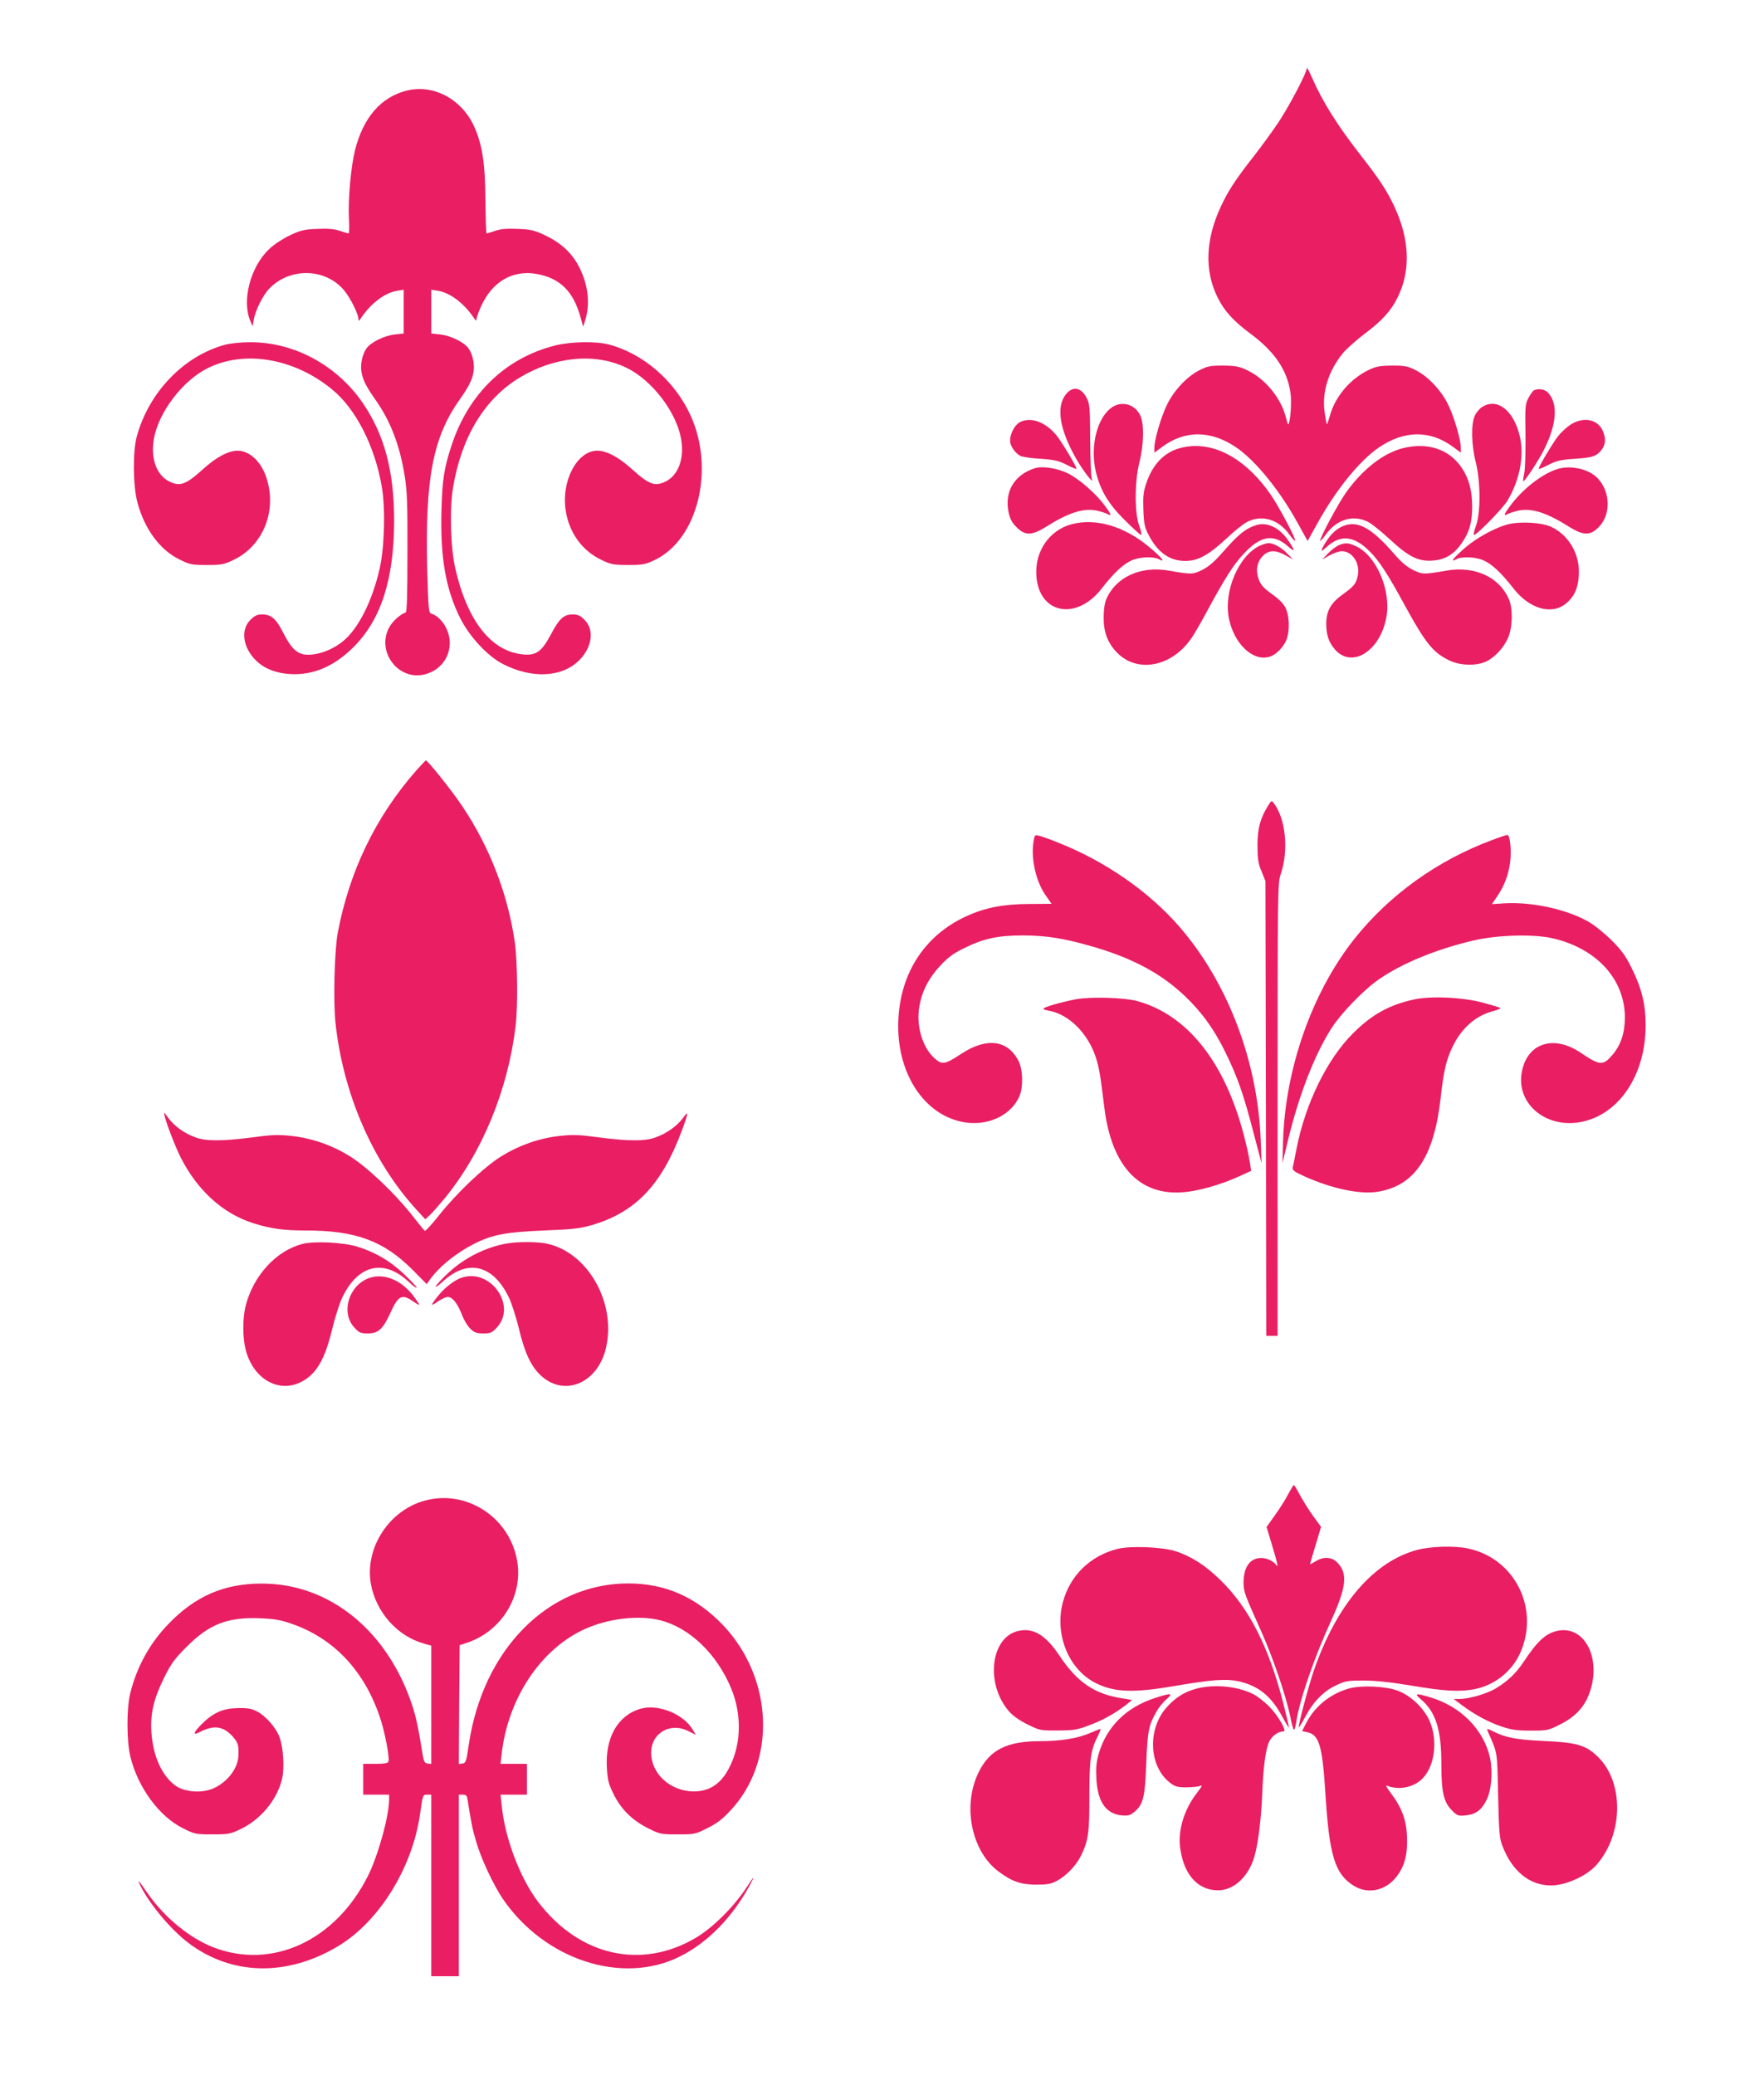
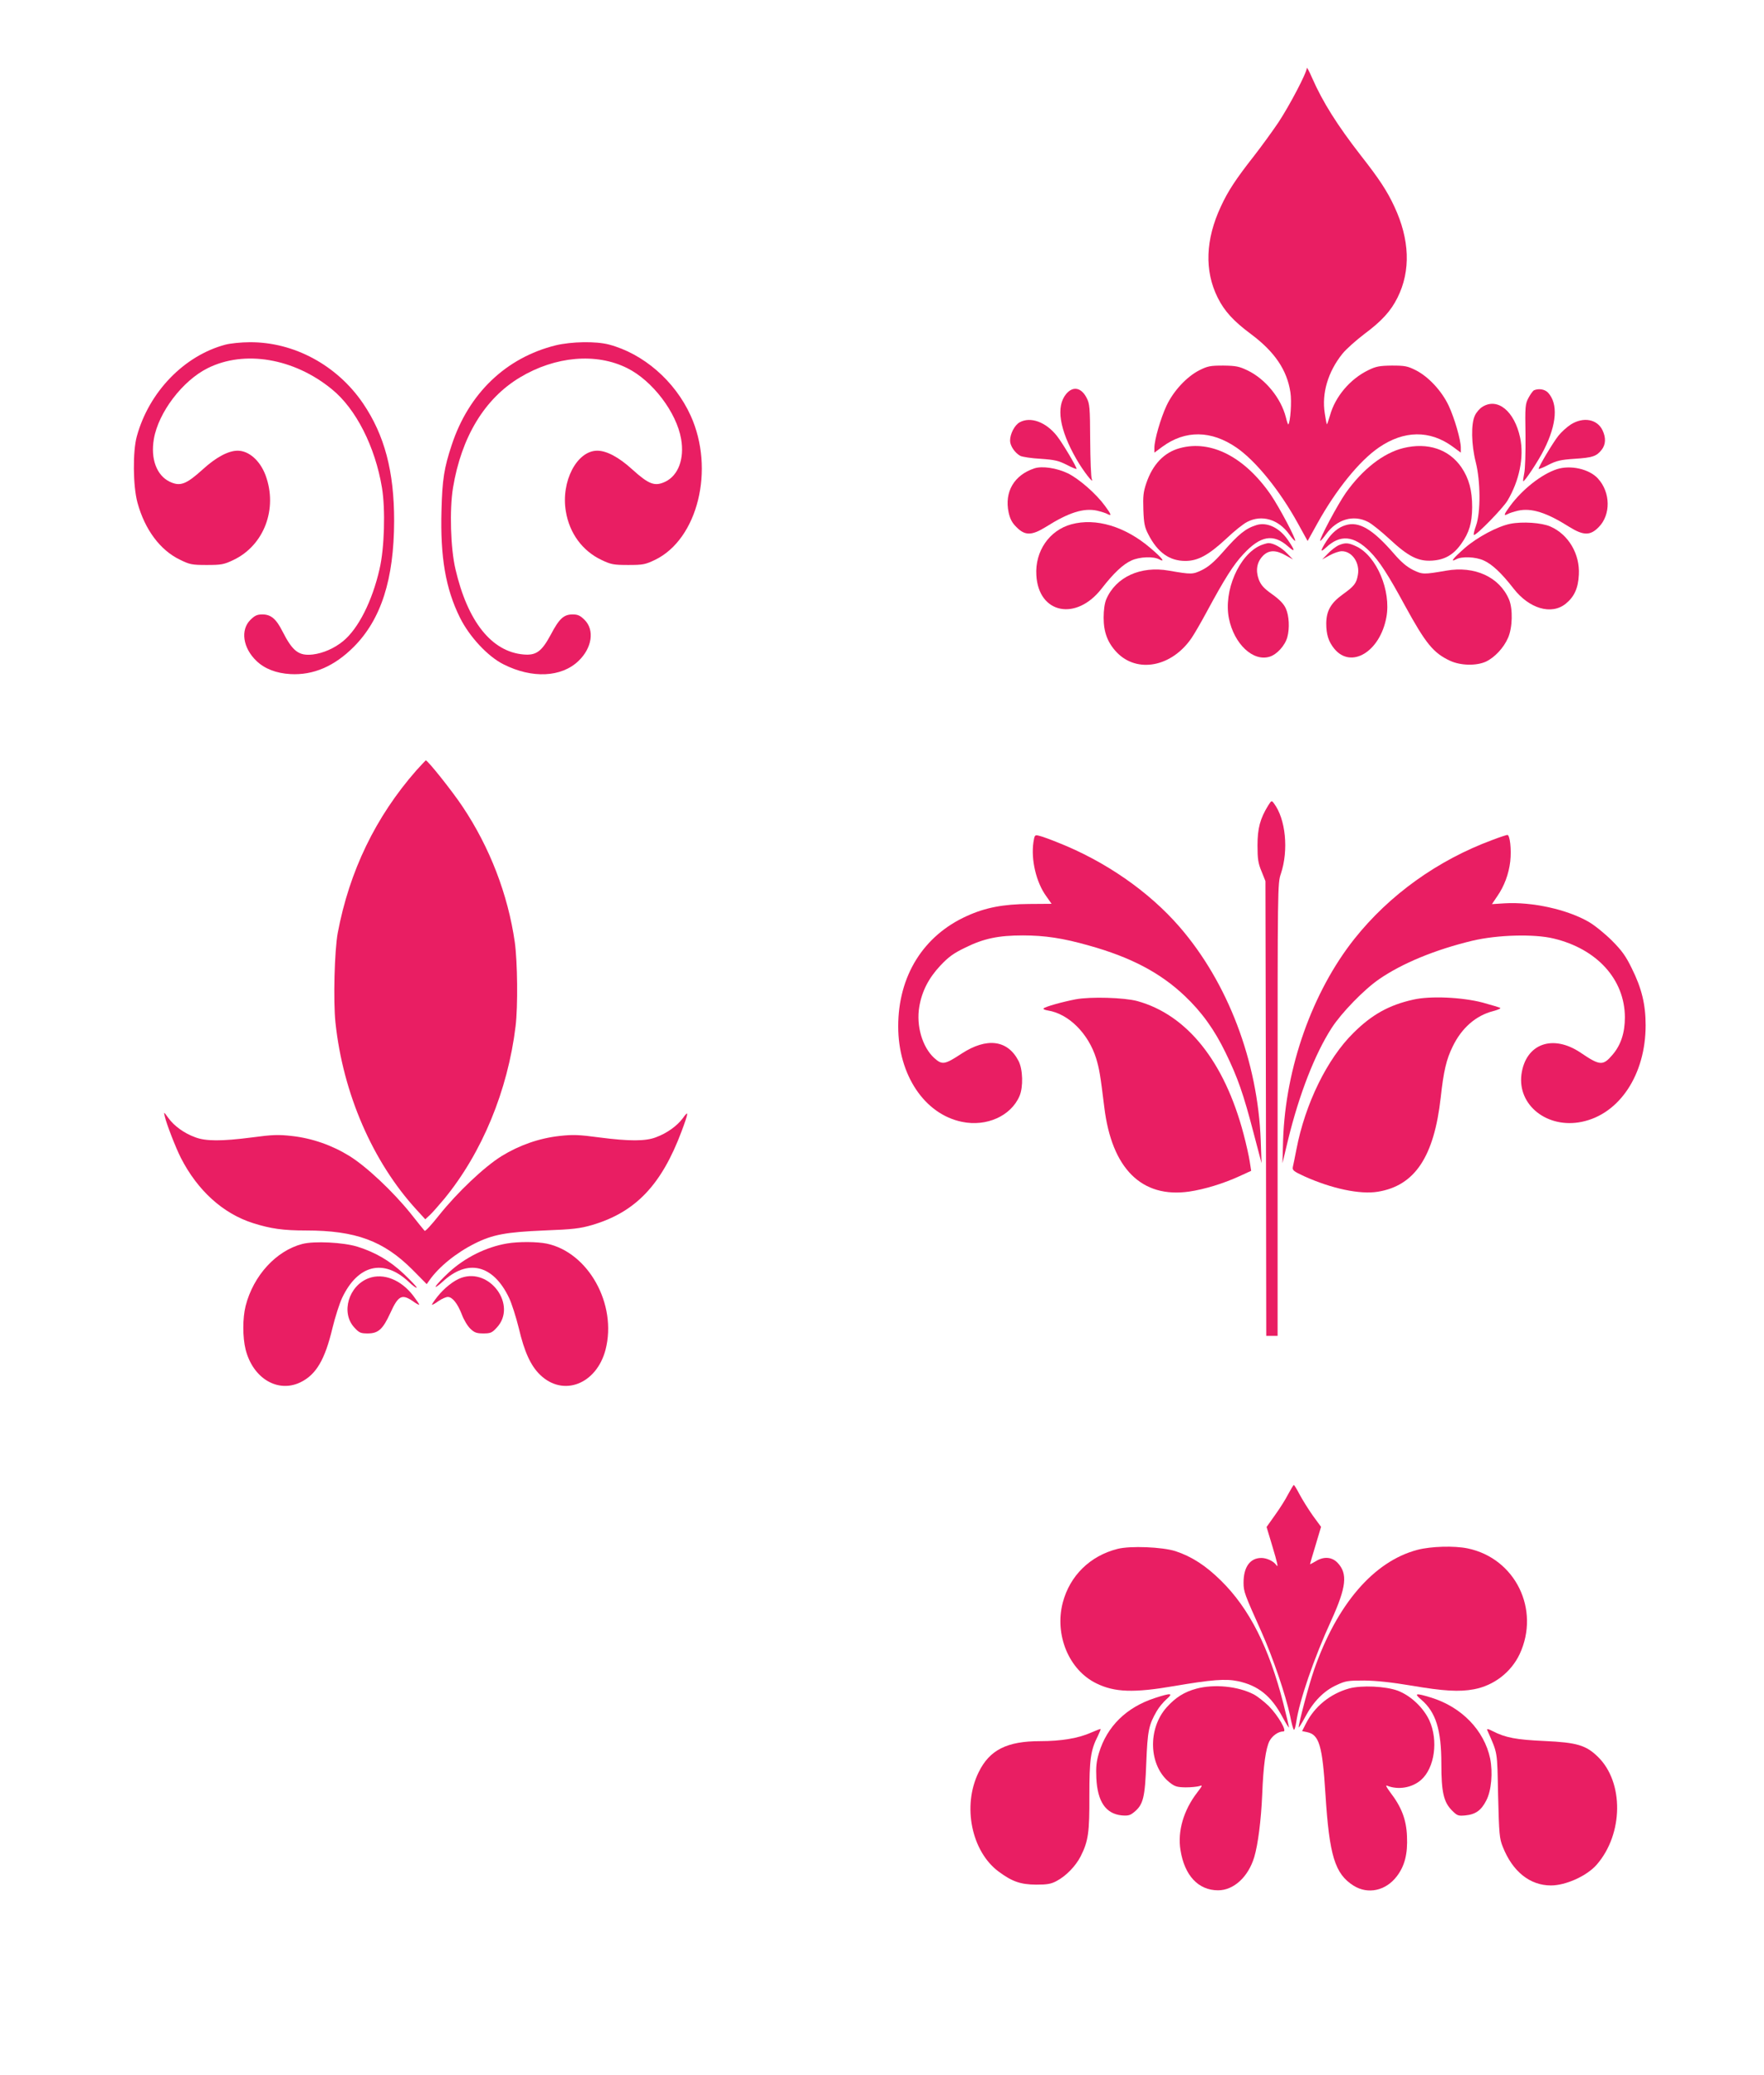
<svg xmlns="http://www.w3.org/2000/svg" version="1.0" width="1088pt" height="1280pt" viewBox="0 0 1088 1280" preserveAspectRatio="xMidYMid meet">
  <g transform="translate(0,1280) scale(0.1,-0.1)" fill="#e91e63" stroke="none">
    <path d="M8060 12380 c0 -29 -108 -234 -175 -335 -37 -55 -104 -147 -149 -205 -113 -144 -162 -218 -206 -314 -95 -203 -102 -396 -20 -561 41 -83 97 -145 206 -226 146 -109 222 -221 243 -359 9 -56 0 -184 -13 -198 -2 -1 -9 18 -15 44 -30 118 -126 236 -236 289 -52 25 -72 29 -150 30 -80 0 -96 -3 -148 -29 -78 -40 -159 -127 -202 -218 -36 -77 -75 -211 -75 -260 l0 -30 50 37 c141 103 300 101 455 -5 120 -82 269 -266 381 -470 l59 -107 60 108 c115 208 260 387 380 469 155 106 314 108 455 5 l50 -37 0 30 c0 49 -39 183 -75 260 -43 91 -124 178 -202 218 -52 26 -68 29 -148 29 -77 -1 -98 -5 -145 -28 -112 -54 -205 -163 -237 -280 -9 -31 -18 -56 -19 -54 -2 1 -8 32 -13 67 -20 124 20 257 108 367 23 29 84 83 135 122 109 81 165 143 206 226 82 165 75 358 -20 561 -44 95 -93 170 -206 314 -146 188 -235 329 -301 479 -18 42 -33 69 -33 61z" />
-     <path d="M2508 12241 c-158 -40 -267 -165 -318 -366 -25 -99 -44 -305 -38 -421 3 -52 2 -94 -2 -94 -3 0 -28 7 -54 16 -35 12 -72 15 -140 12 -80 -3 -101 -8 -169 -40 -42 -20 -99 -57 -125 -83 -117 -108 -172 -318 -118 -445 l14 -33 7 40 c10 60 58 155 99 196 129 130 347 122 460 -16 38 -47 85 -141 86 -172 1 -18 3 -18 18 5 61 90 146 154 220 166 l42 7 0 -135 0 -135 -54 -6 c-65 -7 -147 -47 -175 -85 -27 -38 -40 -101 -31 -149 8 -47 30 -90 85 -168 93 -131 151 -282 181 -471 15 -90 18 -172 17 -474 0 -254 -3 -365 -11 -368 -33 -11 -80 -53 -101 -91 -82 -149 55 -332 218 -291 93 23 155 101 155 195 0 78 -52 160 -114 180 -16 5 -18 27 -25 268 -14 561 34 818 200 1052 55 78 77 121 85 168 9 48 -4 111 -31 149 -28 38 -110 78 -175 85 l-54 6 0 135 0 135 43 -7 c73 -12 158 -76 219 -166 13 -20 17 -21 17 -8 1 10 12 43 26 74 69 156 196 231 346 204 143 -26 225 -107 269 -265 l17 -60 11 35 c33 102 21 219 -34 329 -43 87 -112 152 -211 199 -68 32 -89 37 -169 40 -68 3 -105 0 -140 -12 -26 -9 -50 -16 -53 -16 -3 0 -6 91 -7 203 -1 230 -20 349 -72 462 -78 166 -251 257 -414 216z" />
    <path d="M1390 10674 c-255 -68 -471 -292 -546 -565 -26 -94 -24 -307 4 -410 45 -165 139 -292 261 -351 61 -30 74 -33 166 -33 91 0 106 3 165 31 189 90 274 316 198 522 -34 91 -103 152 -172 152 -57 0 -133 -40 -215 -115 -104 -94 -140 -107 -205 -76 -80 39 -118 141 -97 263 28 164 177 360 332 437 226 113 532 62 766 -130 148 -120 267 -354 309 -608 22 -134 15 -374 -15 -501 -45 -198 -131 -368 -225 -445 -54 -44 -122 -74 -186 -82 -87 -10 -125 19 -188 143 -39 77 -71 104 -124 104 -32 0 -47 -7 -74 -34 -62 -62 -46 -173 38 -253 50 -48 121 -76 209 -81 141 -8 271 48 390 167 170 170 249 418 250 778 0 306 -59 529 -192 725 -160 235 -426 379 -699 377 -52 0 -120 -7 -150 -15z" />
    <path d="M3428 10670 c-307 -76 -537 -296 -642 -615 -47 -142 -58 -212 -63 -403 -8 -287 25 -483 114 -662 58 -117 172 -240 269 -288 176 -89 357 -80 462 21 84 80 100 191 38 253 -27 27 -42 34 -74 34 -55 0 -83 -26 -135 -125 -56 -104 -90 -129 -168 -122 -197 17 -345 203 -420 527 -30 127 -37 367 -15 501 52 314 195 550 413 681 218 131 471 153 662 57 155 -77 304 -273 332 -437 21 -122 -17 -224 -97 -263 -65 -31 -101 -18 -205 76 -82 75 -158 115 -215 115 -126 0 -225 -190 -194 -374 22 -135 102 -244 220 -300 59 -28 74 -31 165 -31 92 0 105 3 166 32 263 128 369 558 219 889 -97 214 -292 383 -505 439 -81 21 -230 18 -327 -5z" />
    <path d="M6576 10370 c-64 -77 -42 -219 63 -402 41 -72 111 -162 95 -123 -5 11 -9 119 -10 240 -1 203 -3 224 -22 261 -33 64 -84 74 -126 24z" />
    <path d="M9462 10393 c-7 -3 -22 -24 -34 -46 -21 -39 -22 -54 -19 -232 1 -105 -2 -211 -8 -235 -5 -25 -8 -46 -6 -48 6 -7 94 125 129 196 78 156 87 282 24 350 -20 21 -56 27 -86 15z" />
-     <path d="M6864 10291 c-95 -58 -143 -241 -105 -401 28 -115 77 -198 177 -297 51 -51 97 -93 102 -93 5 0 0 26 -12 58 -29 82 -28 273 2 392 27 106 30 236 5 287 -31 67 -108 91 -169 54z" />
    <path d="M9144 10291 c-17 -10 -38 -34 -47 -54 -25 -51 -22 -181 5 -287 30 -119 31 -310 2 -392 -12 -32 -17 -58 -13 -58 18 0 177 163 207 212 73 123 103 268 78 388 -35 163 -138 249 -232 191z" />
    <path d="M6289 10195 c-31 -17 -59 -71 -59 -113 0 -32 29 -75 63 -94 12 -6 68 -15 125 -18 88 -6 112 -12 163 -38 32 -17 59 -27 59 -24 0 14 -88 161 -121 203 -68 86 -163 121 -230 84z" />
    <path d="M9689 10182 c-25 -16 -60 -48 -78 -71 -33 -42 -121 -189 -121 -203 0 -3 27 7 59 24 51 26 75 32 163 38 110 7 135 15 167 56 25 32 27 74 5 120 -33 69 -118 84 -195 36z" />
    <path d="M7278 10036 c-98 -26 -169 -101 -208 -217 -18 -53 -21 -80 -18 -164 3 -84 8 -108 31 -152 57 -111 130 -163 228 -163 77 0 142 35 251 136 49 47 108 94 131 105 89 46 192 16 258 -76 18 -25 34 -43 37 -41 8 8 -98 208 -150 284 -161 233 -368 340 -560 288z" />
    <path d="M8655 10036 c-122 -30 -251 -130 -355 -277 -50 -72 -165 -287 -157 -295 2 -2 18 16 36 41 66 92 169 122 258 76 23 -11 82 -59 132 -105 117 -109 178 -140 265 -134 77 5 131 36 179 104 49 69 66 127 67 225 0 104 -19 176 -66 246 -77 112 -208 156 -359 119z" />
    <path d="M6380 9911 c-125 -41 -186 -145 -159 -272 9 -40 21 -64 49 -91 52 -53 94 -52 181 2 141 89 233 118 316 100 25 -6 54 -15 64 -21 27 -14 24 -3 -16 51 -55 75 -158 165 -228 200 -68 33 -159 47 -207 31z" />
    <path d="M9603 9906 c-95 -31 -213 -124 -289 -227 -39 -53 -42 -64 -15 -50 10 6 39 15 64 21 83 18 175 -11 316 -100 87 -54 129 -55 181 -2 76 76 74 215 -4 300 -53 59 -169 85 -253 58z" />
    <path d="M6608 9566 c-136 -37 -225 -166 -216 -314 13 -238 246 -285 403 -82 73 94 132 150 184 173 51 23 135 26 170 7 42 -22 19 8 -54 70 -156 133 -336 187 -487 146z" />
    <path d="M9315 9569 c-79 -16 -203 -82 -280 -149 -73 -64 -94 -91 -54 -70 35 19 119 16 170 -7 52 -23 111 -79 184 -173 97 -125 234 -165 322 -94 53 43 77 96 81 179 7 128 -64 248 -175 297 -54 24 -173 32 -248 17z" />
    <path d="M7749 9561 c-67 -21 -110 -56 -208 -168 -52 -59 -87 -89 -127 -109 -58 -28 -65 -28 -204 -4 -175 31 -328 -39 -387 -177 -10 -24 -16 -66 -16 -113 0 -89 24 -154 81 -214 126 -131 339 -90 461 88 16 23 59 97 96 166 108 200 163 287 223 351 106 115 185 129 276 49 45 -40 46 -29 1 37 -52 77 -130 115 -196 94z" />
    <path d="M8298 9560 c-44 -13 -84 -47 -117 -98 -38 -60 -40 -74 -3 -40 88 83 172 75 270 -23 59 -59 114 -144 217 -334 129 -236 176 -293 279 -341 65 -30 162 -32 221 -5 53 25 109 84 136 146 28 62 31 180 6 238 -59 138 -212 208 -387 177 -139 -24 -146 -24 -204 4 -38 19 -73 48 -117 99 -132 153 -218 204 -301 177z" />
    <path d="M7775 9436 c-133 -58 -230 -282 -195 -452 32 -156 148 -266 250 -235 45 13 96 69 110 121 15 55 11 131 -9 176 -13 29 -38 55 -84 88 -52 37 -69 56 -83 91 -21 57 -12 108 26 147 36 36 79 37 140 2 l45 -25 -35 36 c-36 38 -85 65 -117 65 -10 -1 -31 -7 -48 -14z" />
    <path d="M8255 9436 c-16 -8 -46 -30 -65 -51 l-35 -36 45 25 c25 14 59 26 76 26 64 0 113 -73 99 -147 -9 -52 -23 -69 -94 -120 -73 -53 -100 -101 -101 -178 0 -69 14 -113 50 -157 104 -126 282 -18 321 195 30 163 -60 376 -184 436 -50 24 -70 25 -112 7z" />
    <path d="M2568 8048 c-251 -286 -413 -621 -485 -1003 -20 -110 -28 -417 -14 -552 46 -436 229 -860 501 -1156 l53 -58 30 28 c16 15 55 60 87 98 233 284 392 668 440 1065 15 122 12 398 -5 519 -42 293 -154 585 -323 837 -64 96 -214 284 -226 284 -1 0 -27 -28 -58 -62z" />
    <path d="M7821 7830 c-49 -80 -65 -140 -65 -245 0 -83 4 -110 25 -160 l24 -60 3 -1402 2 -1403 35 0 35 0 0 1395 c0 1372 0 1397 20 1455 49 146 30 339 -43 435 -14 19 -15 18 -36 -15z" />
    <path d="M6374 7605 c-16 -107 17 -248 79 -333 l33 -47 -140 -1 c-156 -1 -268 -22 -382 -74 -269 -121 -424 -370 -424 -681 0 -299 162 -542 394 -589 151 -31 301 36 354 159 24 55 21 166 -6 217 -67 130 -196 146 -351 45 -105 -69 -120 -71 -169 -27 -73 67 -112 198 -92 316 16 95 57 176 130 254 50 53 81 76 154 111 113 56 204 75 355 75 135 0 248 -17 406 -62 259 -72 441 -168 591 -310 106 -100 185 -210 254 -353 74 -152 109 -252 171 -490 l50 -190 -5 140 c-18 488 -203 974 -501 1318 -190 219 -459 405 -750 520 -49 20 -102 39 -117 42 -25 6 -27 5 -34 -40z" />
    <path d="M9205 7619 c-338 -125 -636 -339 -852 -611 -259 -327 -424 -794 -439 -1238 l-4 -145 34 142 c69 283 166 532 270 693 61 94 199 236 292 300 142 98 346 182 574 237 155 37 382 43 502 14 268 -64 439 -252 440 -486 0 -96 -25 -172 -77 -232 -58 -68 -77 -67 -195 13 -173 117 -340 56 -366 -133 -25 -191 160 -336 371 -293 233 47 395 291 395 596 0 127 -24 228 -86 352 -36 74 -61 109 -122 170 -42 42 -106 94 -142 115 -133 77 -349 125 -520 115 l-78 -5 33 49 c43 62 71 137 80 215 8 74 -2 163 -18 163 -7 -1 -48 -14 -92 -31z" />
    <path d="M6635 6636 c-83 -16 -187 -45 -198 -56 -5 -4 7 -10 26 -13 128 -20 250 -142 298 -296 19 -64 25 -96 50 -300 46 -380 231 -563 524 -521 94 14 210 49 310 95 l72 33 -9 58 c-5 33 -22 109 -38 169 -118 447 -348 735 -655 820 -81 22 -289 28 -380 11z" />
    <path d="M8717 6634 c-149 -33 -255 -92 -368 -204 -163 -160 -299 -438 -353 -720 -9 -47 -19 -95 -22 -108 -4 -20 4 -27 69 -57 170 -77 345 -114 455 -96 228 37 347 215 388 581 18 164 35 236 74 315 55 114 143 191 249 218 30 8 50 17 44 20 -5 3 -54 18 -109 33 -127 33 -323 42 -427 18z" />
    <path d="M1016 5915 c10 -46 68 -195 99 -256 103 -202 260 -345 447 -404 108 -34 184 -45 325 -45 307 0 479 -64 657 -242 l88 -89 16 23 c58 83 165 170 281 228 110 55 193 70 426 80 181 7 222 12 298 34 267 79 427 247 551 578 44 118 45 133 7 80 -35 -47 -97 -92 -165 -117 -64 -25 -165 -25 -350 -1 -126 17 -163 18 -245 9 -126 -14 -248 -57 -357 -124 -108 -67 -274 -225 -385 -364 -46 -58 -86 -102 -90 -97 -4 4 -43 52 -87 108 -108 134 -270 287 -376 353 -108 67 -231 110 -357 124 -82 9 -119 8 -245 -9 -185 -24 -286 -24 -350 1 -69 25 -130 70 -165 118 -29 40 -30 41 -23 12z" />
    <path d="M1865 5127 c-162 -42 -302 -195 -350 -382 -19 -76 -19 -194 0 -270 46 -179 200 -269 339 -201 96 47 150 139 196 332 17 70 44 154 60 188 97 205 256 244 410 100 27 -26 50 -42 50 -36 0 5 -36 43 -79 84 -86 81 -175 133 -286 168 -87 27 -266 36 -340 17z" />
    <path d="M3128 5130 c-130 -22 -260 -87 -359 -178 -38 -35 -75 -74 -81 -86 -6 -11 12 1 41 27 155 145 313 107 411 -99 16 -34 43 -118 60 -187 34 -145 73 -231 131 -287 142 -138 348 -59 404 155 72 280 -106 600 -363 654 -59 12 -173 13 -244 1z" />
    <path d="M2275 4916 c-125 -46 -174 -213 -90 -304 30 -33 39 -37 83 -37 65 0 93 25 139 125 49 108 71 120 138 75 20 -15 39 -25 41 -23 1 2 -15 26 -36 54 -76 100 -184 143 -275 110z" />
    <path d="M2845 4918 c-46 -16 -106 -64 -147 -116 -20 -25 -35 -48 -34 -50 2 -2 21 8 41 23 21 14 46 25 57 25 28 0 60 -40 86 -107 12 -33 36 -73 53 -89 25 -24 39 -29 80 -29 45 0 54 4 84 37 125 136 -42 369 -220 306z" />
    <path d="M7945 3583 c-16 -32 -53 -90 -82 -130 l-51 -72 34 -113 c34 -113 40 -142 26 -122 -16 24 -59 44 -92 44 -70 0 -110 -56 -110 -152 0 -56 6 -71 110 -303 72 -161 150 -391 177 -518 9 -48 20 -87 24 -87 4 0 10 21 14 48 20 134 109 394 217 629 92 203 101 286 39 352 -35 38 -87 42 -137 10 -19 -11 -34 -19 -34 -17 0 2 15 54 34 116 l34 114 -52 71 c-28 40 -64 98 -81 130 -16 31 -32 57 -35 57 -3 0 -18 -26 -35 -57z" />
-     <path d="M2621 3544 c-220 -59 -371 -290 -334 -511 31 -177 164 -327 331 -372 l42 -12 0 -365 0 -365 -22 3 c-19 2 -24 12 -31 53 -26 165 -40 230 -63 301 -152 466 -514 759 -934 756 -230 -1 -406 -78 -571 -249 -116 -120 -195 -264 -236 -429 -23 -94 -22 -295 1 -389 46 -190 178 -370 324 -442 73 -37 80 -38 182 -38 98 0 110 2 173 32 126 60 227 182 257 312 15 65 8 187 -15 253 -20 58 -84 132 -139 161 -32 17 -57 22 -116 21 -92 -1 -153 -27 -223 -96 -55 -55 -61 -76 -15 -52 86 45 145 37 202 -26 35 -39 40 -57 36 -125 -5 -80 -76 -166 -163 -200 -71 -27 -170 -18 -224 20 -84 61 -138 179 -149 327 -8 115 13 207 77 337 44 89 65 118 138 191 141 142 253 186 456 178 89 -4 127 -10 197 -35 258 -90 446 -290 542 -578 30 -88 60 -249 52 -271 -4 -10 -25 -14 -81 -14 l-75 0 0 -95 0 -95 80 0 80 0 0 -29 c0 -102 -68 -348 -131 -473 -201 -400 -592 -580 -955 -439 -143 56 -299 183 -400 328 -59 85 -71 98 -49 53 60 -119 191 -275 299 -356 266 -200 605 -207 919 -20 252 150 458 479 507 811 18 127 18 125 45 125 l25 0 0 -560 0 -560 85 0 85 0 0 560 0 560 25 0 c20 0 25 -6 29 -32 22 -139 29 -178 52 -255 30 -105 105 -266 164 -354 258 -379 739 -536 1096 -356 167 84 318 237 425 432 40 73 33 69 -19 -11 -78 -118 -208 -247 -312 -308 -337 -198 -719 -110 -972 224 -110 144 -204 393 -223 588 l-8 72 82 0 81 0 0 95 0 95 -81 0 -82 0 7 61 c39 343 241 647 512 770 147 67 335 88 469 54 180 -47 346 -207 434 -418 66 -159 64 -339 -7 -482 -51 -106 -123 -155 -224 -155 -142 1 -260 107 -262 236 -1 124 118 194 232 135 l44 -22 -19 31 c-55 96 -211 160 -318 131 -142 -38 -223 -177 -212 -364 4 -76 10 -99 41 -163 47 -95 116 -163 215 -212 72 -36 79 -37 181 -37 102 0 109 1 182 38 59 29 92 54 145 111 283 303 262 814 -46 1140 -166 174 -357 259 -586 259 -495 0 -898 -408 -984 -997 -15 -102 -18 -111 -39 -114 l-22 -3 2 366 3 367 54 18 c208 74 337 288 301 500 -45 269 -311 444 -569 374z" />
    <path d="M6893 3246 c-170 -43 -294 -165 -338 -331 -52 -200 38 -417 208 -499 112 -55 231 -59 480 -16 228 39 317 46 392 30 124 -26 206 -91 275 -221 22 -41 40 -69 40 -64 0 6 -15 71 -34 145 -88 346 -210 588 -385 760 -94 93 -181 149 -281 182 -82 26 -278 34 -357 14z" />
    <path d="M8742 3240 c-269 -71 -496 -335 -637 -740 -33 -95 -95 -329 -95 -355 0 -5 18 23 40 64 50 95 116 162 194 197 55 26 71 28 171 28 75 -1 169 -11 294 -32 193 -33 292 -39 382 -22 123 23 229 105 282 217 128 275 -27 591 -321 652 -82 17 -226 13 -310 -9z" />
-     <path d="M6281 2740 c-172 -39 -205 -327 -57 -497 24 -27 65 -56 114 -80 75 -37 78 -38 187 -37 98 0 119 4 193 32 86 32 159 73 226 125 l39 31 -79 13 c-156 27 -261 99 -365 254 -89 134 -164 180 -258 159z" />
-     <path d="M9604 2740 c-71 -16 -121 -62 -206 -190 -48 -72 -99 -120 -171 -164 -59 -35 -167 -66 -228 -66 l-33 0 55 -41 c75 -56 162 -103 244 -130 56 -19 92 -24 176 -24 105 0 108 1 185 40 98 50 154 114 184 211 64 210 -44 401 -206 364z" />
    <path d="M7380 2384 c-75 -20 -129 -54 -184 -115 -119 -133 -111 -360 17 -463 33 -26 46 -30 100 -31 34 0 72 4 85 8 21 8 19 3 -14 -40 -84 -109 -122 -239 -103 -355 25 -157 110 -248 232 -248 96 0 186 82 223 205 23 77 42 225 49 385 7 181 22 285 45 331 18 33 54 59 86 59 24 0 -32 97 -90 156 -29 28 -71 61 -94 73 -98 50 -242 64 -352 35z" />
    <path d="M8321 2385 c-117 -33 -213 -111 -266 -216 l-24 -47 29 -6 c76 -15 96 -79 115 -382 24 -380 58 -492 173 -565 89 -56 199 -32 267 57 49 64 68 139 63 247 -4 104 -34 181 -103 271 -25 34 -31 47 -19 41 68 -27 153 -13 209 36 84 74 107 244 51 367 -37 79 -114 152 -194 183 -75 28 -224 35 -301 14z" />
    <path d="M7123 2326 c-175 -57 -295 -174 -345 -339 -16 -54 -19 -87 -16 -155 7 -145 58 -220 157 -230 40 -3 52 0 78 22 55 46 65 90 73 301 8 200 15 235 65 321 13 23 40 55 60 73 44 38 29 40 -72 7z" />
    <path d="M8766 2316 c90 -77 124 -186 124 -396 0 -174 14 -236 66 -288 32 -32 38 -34 82 -30 63 6 98 31 129 92 32 61 41 172 24 259 -37 174 -176 318 -365 376 -95 29 -107 27 -60 -13z" />
    <path d="M6730 2113 c-78 -35 -184 -53 -315 -53 -204 0 -312 -54 -379 -192 -102 -207 -44 -489 124 -613 84 -62 135 -79 230 -80 70 0 93 4 128 23 58 31 116 91 147 151 48 95 55 149 54 376 0 222 8 280 52 366 11 23 19 42 17 44 -2 1 -28 -9 -58 -22z" />
    <path d="M9173 2128 c66 -150 61 -122 67 -403 6 -239 8 -265 29 -317 60 -152 167 -238 297 -238 92 0 222 59 282 128 165 189 169 509 7 666 -73 71 -129 88 -330 97 -173 8 -239 20 -319 61 -27 14 -37 16 -33 6z" />
  </g>
</svg>